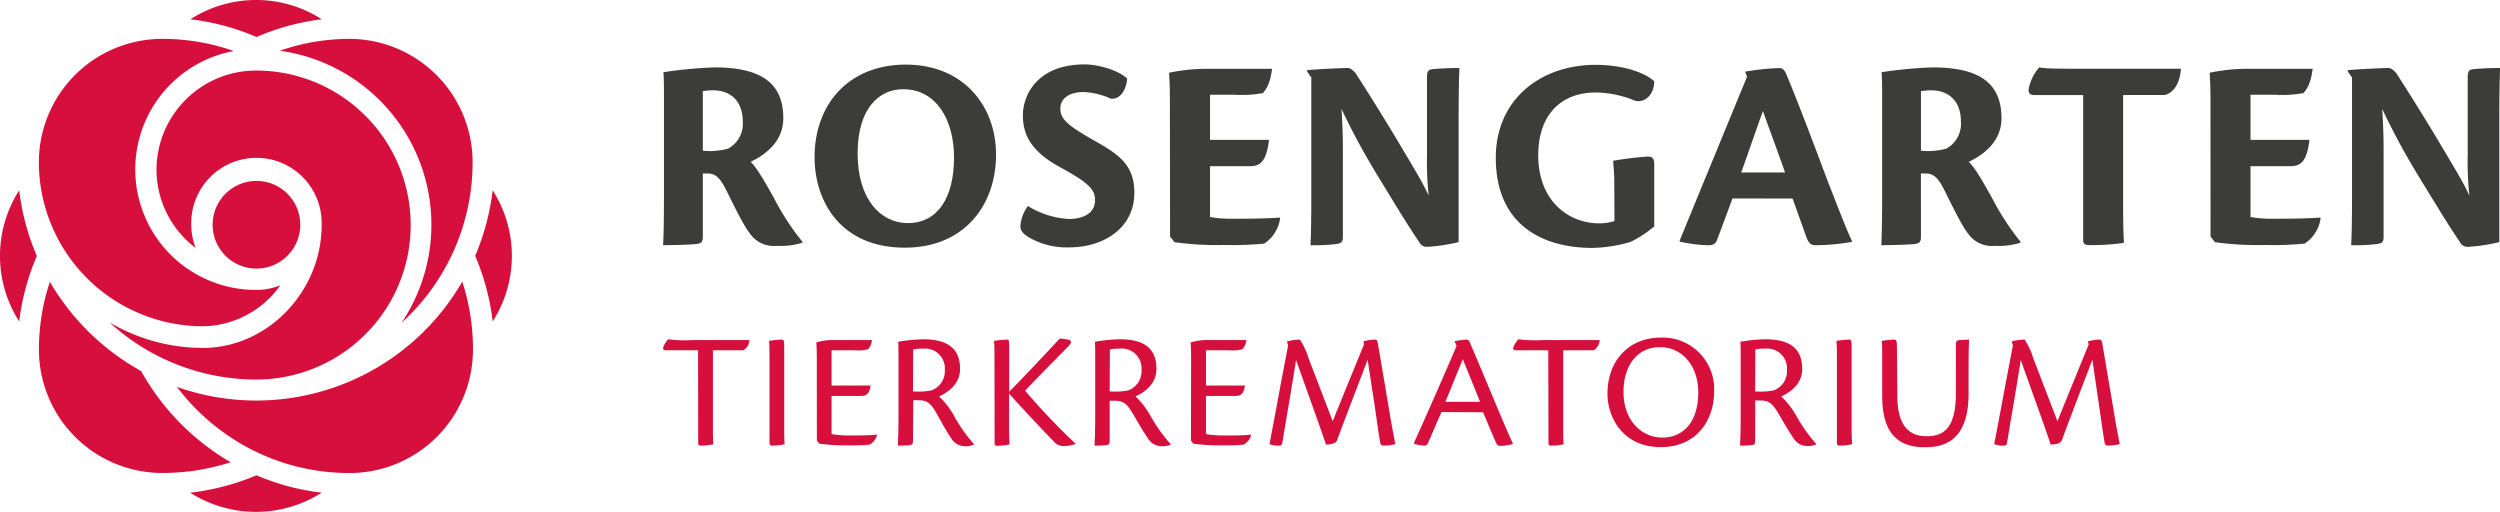
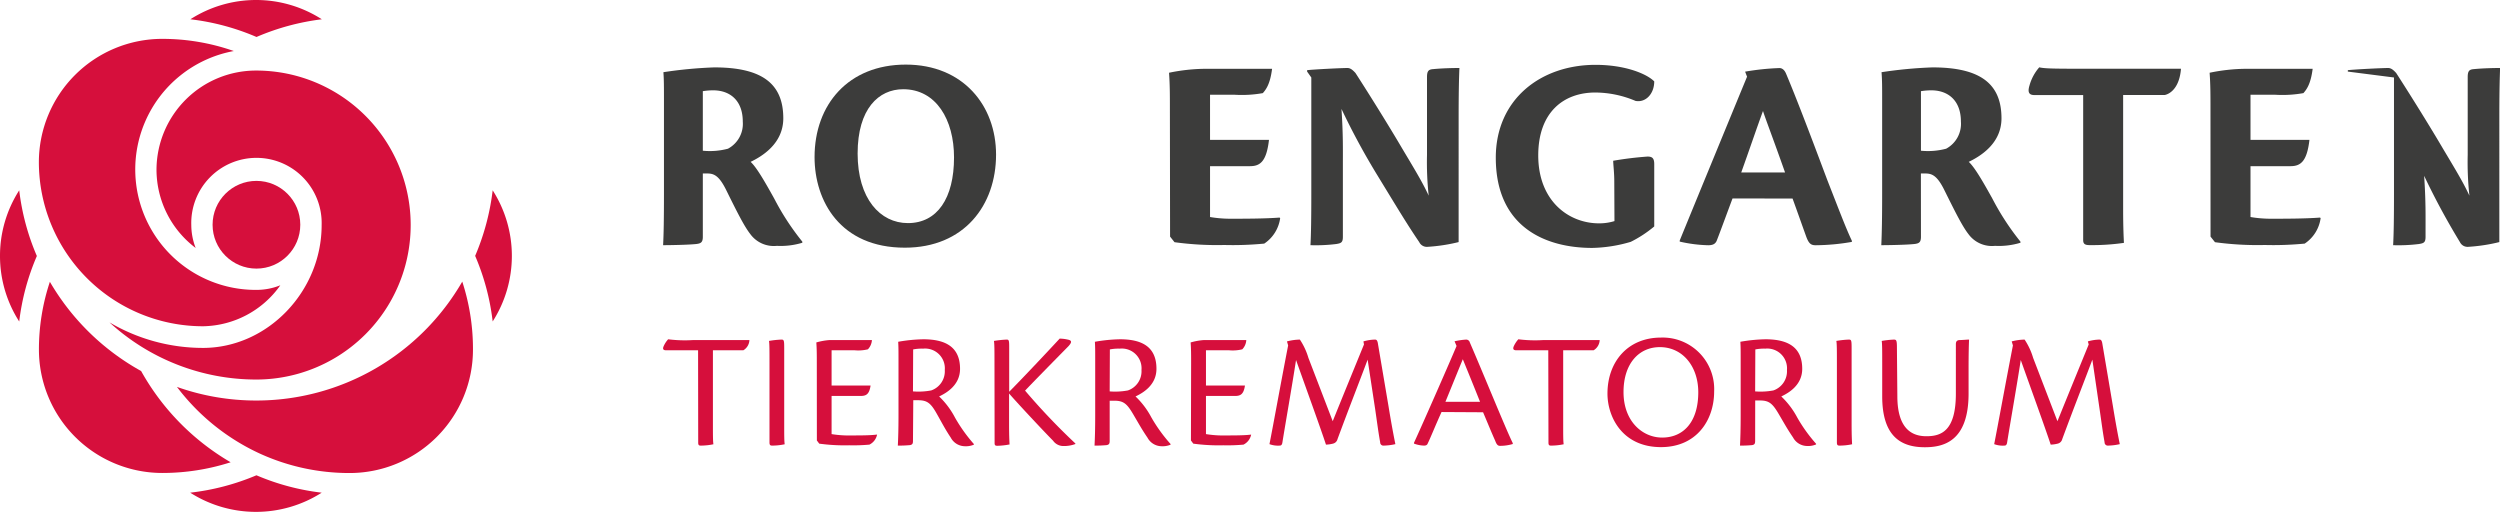
<svg xmlns="http://www.w3.org/2000/svg" viewBox="0 0 411.02 84.15">
  <defs>
    <style>.cls-1{fill:#d60f3c;}.cls-2{fill:#3c3c3b;}</style>
  </defs>
  <g id="Ebene_2" data-name="Ebene 2">
    <g id="Ebene_1-2" data-name="Ebene 1">
      <path class="cls-1" d="M23.2,61a39.52,39.52,0,0,1-15-14.67,35.24,35.24,0,0,0-1.8,11.19A20.29,20.29,0,0,0,26.66,77.76,36.67,36.67,0,0,0,37.92,76,39.78,39.78,0,0,1,23.2,61Z" />
      <path class="cls-1" d="M0,42.08A19.92,19.92,0,0,0,3.16,52.86a38.64,38.64,0,0,1,2.9-10.77,38.73,38.73,0,0,1-2.9-10.8A19.93,19.93,0,0,0,0,42.08Z" />
      <path class="cls-1" d="M33.37,53.64A15.85,15.85,0,0,0,46.09,46.9a10.46,10.46,0,0,1-3.93.76A19.8,19.8,0,0,1,38.44,8.39a35.51,35.51,0,0,0-11.78-2A20.29,20.29,0,0,0,6.39,26.66,27,27,0,0,0,33.37,53.64Z" />
      <path class="cls-1" d="M52.91,3.17a20,20,0,0,0-21.61,0A38.9,38.9,0,0,1,42.17,6.08,39.3,39.3,0,0,1,52.91,3.17Z" />
      <circle class="cls-1" cx="42.16" cy="36.95" r="7.21" />
      <path class="cls-1" d="M18,53a35.7,35.7,0,0,0,24.16,9.4,25.4,25.4,0,0,0-.08-50.8A16.36,16.36,0,0,0,25.73,27.89a16.15,16.15,0,0,0,6.44,12.88A10.55,10.55,0,0,1,31.45,37a10.72,10.72,0,1,1,21.43,0c0,10.95-8.93,20.2-19.51,20.2A30.29,30.29,0,0,1,18,53Z" />
-       <path class="cls-1" d="M57.49,6.39A35.11,35.11,0,0,0,46,8.34a28.89,28.89,0,0,1,20,44.75,35.65,35.65,0,0,0,11.7-26.43A20.29,20.29,0,0,0,57.49,6.39Z" />
      <path class="cls-1" d="M78.12,42.07A38.63,38.63,0,0,1,81,52.85a20,20,0,0,0,0-21.56A39.34,39.34,0,0,1,78.12,42.07Z" />
      <path class="cls-1" d="M31.27,81a20.1,20.1,0,0,0,21.62,0,38.73,38.73,0,0,1-10.73-2.86A39.23,39.23,0,0,1,31.27,81Z" />
      <path class="cls-1" d="M42.16,65.85a39,39,0,0,1-13.07-2.24,35.88,35.88,0,0,0,13.71,11h0a35.41,35.41,0,0,0,14.69,3.16A20.29,20.29,0,0,0,77.76,57.49,35.61,35.61,0,0,0,76,46.3,39.11,39.11,0,0,1,42.16,65.85Z" />
      <path class="cls-2" d="M115.55,38.93c0,.92-.32,1.1-1.1,1.19-1.34.14-4.37.19-5.43.19.1-1.84.14-4.55.14-8.41V16.51c0-2.26,0-3.36-.09-4.64a72,72,0,0,1,8.36-.79c7.86,0,11.35,2.67,11.35,8.37,0,4.22-3.58,6.29-5.37,7.16,1,.92,2.39,3.36,3.86,6a41.6,41.6,0,0,0,4.64,7.12v.18a12.27,12.27,0,0,1-4.18.51,4.78,4.78,0,0,1-4.37-1.93c-1-1.29-2.07-3.4-4-7.31-1.24-2.48-2.11-2.66-3.17-2.66h-.64Zm0-14.15a11.67,11.67,0,0,0,4.13-.33A4.64,4.64,0,0,0,122.12,20c0-3.49-2.11-5.15-4.87-5.15a10.35,10.35,0,0,0-1.7.14Z" />
      <path class="cls-2" d="M163.76,25.42c0,8.32-5.24,15.3-15,15.3-10.61,0-14.84-7.67-14.84-14.89,0-8.64,5.56-15.21,15-15.21S163.76,17.38,163.76,25.42ZM141,25.24c0,7.44,3.72,11.44,8.27,11.44,4.83,0,7.58-4.09,7.58-10.8,0-6.2-2.94-11.21-8.36-11.21C144.46,14.67,141,17.88,141,25.24Z" />
-       <path class="cls-2" d="M185.31,12.92c-.05,1.29-.83,3.45-2.67,3.31a12.11,12.11,0,0,0-4.5-1.1c-2.39,0-3.81,1.1-3.81,2.71,0,1.88,1.47,2.94,5.83,5.42,3.82,2.16,6.34,3.91,6.34,8.41,0,5.93-5.19,9-10.66,9A12.36,12.36,0,0,1,169,38.93c-.92-.6-1.24-1.1-1.24-1.75A6.27,6.27,0,0,1,169,33.87,14.24,14.24,0,0,0,175.71,36c2.48,0,4.32-1,4.32-3.08,0-1.65-.79-2.71-5.47-5.28-5.38-2.85-6.39-5.83-6.39-8.68,0-3.27,2.3-8.37,10.16-8.37C181,10.62,184.11,11.73,185.31,12.92Z" />
      <path class="cls-2" d="M192.34,17.75c0-2.21,0-3.77-.14-5.79a30.48,30.48,0,0,1,6-.65h10.94c-.32,2.53-1,3.4-1.52,4a19.6,19.6,0,0,1-4.59.27h-4.09V23h9.69c-.41,3.58-1.47,4.32-3.12,4.32h-6.57v8.36a20.38,20.38,0,0,0,3.67.28c1.8,0,5.33,0,7.77-.19l.09.1a6,6,0,0,1-2.62,4.18,54.36,54.36,0,0,1-6.57.23,51.4,51.4,0,0,1-8.18-.46l-.73-.92Z" />
      <path class="cls-2" d="M214.9,11.77v-.23c1-.13,5.7-.36,6.62-.36.5,0,.87.32,1.33.82,1.43,2.21,4.83,7.58,7.49,12.09,1.93,3.26,3.45,5.69,4.55,8.08a50.94,50.94,0,0,1-.28-6.7V12.65c0-1.06.33-1.24,1.06-1.29,1.47-.14,3.17-.18,4.27-.18-.09,2-.13,4.64-.13,8.45V39.8a28.48,28.48,0,0,1-5.1.78,1.39,1.39,0,0,1-1.38-.78c-2-2.94-3.45-5.37-6.89-11a116.16,116.16,0,0,1-5.89-10.89c.28,4.23.23,6.57.23,8.91V38.93c0,.92-.27,1.06-1.1,1.19a27.34,27.34,0,0,1-4.23.19c.1-1.84.14-4.51.14-8.37V12.74Z" />
      <path class="cls-2" d="M265.4,29.92c0-1.56-.14-2.43-.18-3.49a56.9,56.9,0,0,1,5.65-.69c.78,0,1.1.28,1.1,1.24V37.23a19.51,19.51,0,0,1-3.86,2.53,23.8,23.8,0,0,1-6.34,1c-7.49,0-15.85-3.26-15.85-14.84,0-9.56,7.35-15.26,16.4-15.26,4.87,0,8.41,1.47,9.65,2.72,0,2.06-1.42,3.53-3.08,3.21a17.11,17.11,0,0,0-6.61-1.38c-5.24,0-9.38,3.27-9.38,10.34,0,7.49,5,11.17,10,11.17a8.54,8.54,0,0,0,2.53-.37Z" />
      <path class="cls-2" d="M284.84,32.63c-.83,2.21-2.07,5.61-2.62,7-.23.46-.59.69-1.38.69a23.07,23.07,0,0,1-4.68-.6v-.18c2.29-5.61,9.23-22.47,11.07-26.93l-.32-.83a41.28,41.28,0,0,1,5.65-.59c.37,0,.78.23,1.06.87,2.16,5.1,5.37,13.74,6.84,17.64,1.93,4.92,3,7.77,4,9.88v.19a35.81,35.81,0,0,1-5.93.55c-.78,0-1.15-.23-1.61-1.52-.83-2.3-1.42-4-2.21-6.16Zm8.64-4.27c-1.93-5.47-3.17-8.68-3.63-10.11-1,2.71-2.21,6.3-3.58,10.11Z" />
      <path class="cls-2" d="M315.82,38.93c0,.92-.32,1.1-1.1,1.19-1.33.14-4.36.19-5.42.19.09-1.84.14-4.55.14-8.41V16.51c0-2.26,0-3.36-.1-4.64a72.24,72.24,0,0,1,8.37-.79c7.85,0,11.35,2.67,11.35,8.37,0,4.22-3.59,6.29-5.38,7.16,1,.92,2.39,3.36,3.86,6a42.23,42.23,0,0,0,4.64,7.12v.18a12.22,12.22,0,0,1-4.18.51,4.78,4.78,0,0,1-4.37-1.93c-1-1.29-2.06-3.4-4-7.31-1.24-2.48-2.12-2.66-3.17-2.66h-.65Zm0-14.15a11.75,11.75,0,0,0,4.14-.33A4.65,4.65,0,0,0,322.39,20c0-3.49-2.11-5.15-4.87-5.15a10.45,10.45,0,0,0-1.7.14Z" />
      <path class="cls-2" d="M342.49,15.63h-8c-.83,0-1.19-.37-.83-1.56a7.63,7.63,0,0,1,1.61-3c.83.19,2.12.23,6.53.23h16.77c-.23,2.94-1.61,4.09-2.67,4.32h-6.84v18.7c0,3.17.09,4.69.13,5.61a37,37,0,0,1-5.6.37c-.74,0-1.1-.14-1.1-.83Z" />
      <path class="cls-2" d="M363.42,17.75c0-2.21,0-3.77-.14-5.79a30.48,30.48,0,0,1,6-.65h10.94c-.32,2.53-1,3.4-1.52,4a19.6,19.6,0,0,1-4.59.27H370V23h9.69c-.41,3.58-1.47,4.32-3.12,4.32H370v8.36a20.38,20.38,0,0,0,3.67.28c1.8,0,5.33,0,7.77-.19l.09.1a6,6,0,0,1-2.62,4.18,54.36,54.36,0,0,1-6.57.23,51.4,51.4,0,0,1-8.18-.46l-.73-.92Z" />
-       <path class="cls-2" d="M386,11.77v-.23c1-.13,5.7-.36,6.62-.36.5,0,.87.32,1.33.82,1.43,2.21,4.83,7.58,7.49,12.09,1.93,3.26,3.45,5.69,4.55,8.08a50.94,50.94,0,0,1-.28-6.7V12.65c0-1.06.33-1.24,1.06-1.29,1.47-.14,3.17-.18,4.27-.18-.09,2-.13,4.64-.13,8.45V39.8a28.48,28.48,0,0,1-5.1.78,1.39,1.39,0,0,1-1.38-.78c-2-2.94-3.45-5.37-6.9-11a118.23,118.23,0,0,1-5.88-10.89c.28,4.23.23,6.57.23,8.91V38.93c0,.92-.27,1.06-1.1,1.19a27.34,27.34,0,0,1-4.23.19c.1-1.84.14-4.51.14-8.37V12.74Z" />
+       <path class="cls-2" d="M386,11.77v-.23c1-.13,5.7-.36,6.62-.36.5,0,.87.32,1.33.82,1.43,2.21,4.83,7.58,7.49,12.09,1.93,3.26,3.45,5.69,4.55,8.08a50.94,50.94,0,0,1-.28-6.7V12.65c0-1.06.33-1.24,1.06-1.29,1.47-.14,3.17-.18,4.27-.18-.09,2-.13,4.64-.13,8.45V39.8a28.48,28.48,0,0,1-5.1.78,1.39,1.39,0,0,1-1.38-.78a118.23,118.23,0,0,1-5.88-10.89c.28,4.23.23,6.57.23,8.91V38.93c0,.92-.27,1.06-1.1,1.19a27.34,27.34,0,0,1-4.23.19c.1-1.84.14-4.51.14-8.37V12.74Z" />
      <path class="cls-1" d="M114.77,57.59h-5.26c-.41,0-.6-.16-.43-.6a4.21,4.21,0,0,1,.77-1.21,21.62,21.62,0,0,0,4.09.13h9.27a2.05,2.05,0,0,1-1,1.68h-5v12.1c0,1.9,0,2.8.08,3.35a10,10,0,0,1-2.09.22c-.28,0-.41-.08-.41-.49Z" />
      <path class="cls-1" d="M126.51,59.52c0-1.85,0-3-.08-3.47a15.49,15.49,0,0,1,2.06-.22c.41,0,.44.19.44,1.43V69.69c0,1.9,0,2.8.08,3.35a9.85,9.85,0,0,1-2.06.22c-.3,0-.44-.08-.44-.52Z" />
      <path class="cls-1" d="M134.29,59.76c0-1.29,0-2.42-.08-3.46a10.66,10.66,0,0,1,2.14-.39h7a2.42,2.42,0,0,1-.66,1.52,6.57,6.57,0,0,1-2.17.16h-3.8v5.8h6.41c-.22,1.49-.77,1.71-1.68,1.71h-4.73v6.27a17.73,17.73,0,0,0,3.36.22c1.23,0,3,0,4.06-.14l.06,0a2.35,2.35,0,0,1-1.26,1.65,29.14,29.14,0,0,1-3.33.11,30.85,30.85,0,0,1-4.92-.27l-.39-.52Z" />
      <path class="cls-1" d="M150.1,72.49c0,.5-.13.61-.49.69a19.3,19.3,0,0,1-2,.08c.06-1.1.11-2.72.11-5V59.05c0-1.35,0-2-.05-2.86a26.35,26.35,0,0,1,4.12-.41c3.66,0,6.05,1.26,6.05,4.86,0,2.73-2.31,4-3.44,4.54A13.34,13.34,0,0,1,157,68.64,25.81,25.81,0,0,0,160.11,73v.11a3.43,3.43,0,0,1-1.59.25,2.65,2.65,0,0,1-2.2-1.4C155.38,70.54,155,69.77,154,68s-1.59-2.2-3.1-2.2h-.75Zm0-8.14a11.46,11.46,0,0,0,3-.16,3.33,3.33,0,0,0,2.23-3.36,3.25,3.25,0,0,0-3.57-3.51,7.27,7.27,0,0,0-1.63.13Z" />
      <path class="cls-1" d="M163.5,59.54c0-1.84,0-3-.09-3.49a18.52,18.52,0,0,1,2.09-.22c.39,0,.42.17.42,1.35v7.23c2.28-2.31,5.88-6.13,8.3-8.74a6.51,6.51,0,0,1,1.32.16c.71.14.71.44.11,1.1-1.73,1.76-5.2,5.28-7.12,7.29a107,107,0,0,0,8.27,8.69V73a5.34,5.34,0,0,1-2,.33,2.07,2.07,0,0,1-1.67-.88c-1.54-1.54-6.41-6.77-7.23-7.76v5c0,1.93.05,2.83.08,3.38a11.91,11.91,0,0,1-2,.22c-.35,0-.46-.08-.46-.46Z" />
      <path class="cls-1" d="M182.44,72.49c0,.5-.14.61-.49.69a19.3,19.3,0,0,1-2,.08c.06-1.1.11-2.72.11-5V59.05c0-1.35,0-2-.05-2.86a26.35,26.35,0,0,1,4.12-.41c3.66,0,6,1.26,6,4.86,0,2.73-2.31,4-3.44,4.54a13.34,13.34,0,0,1,2.61,3.46A25.81,25.81,0,0,0,192.45,73v.11a3.43,3.43,0,0,1-1.59.25,2.65,2.65,0,0,1-2.2-1.4c-.94-1.38-1.35-2.15-2.37-3.88s-1.59-2.2-3.11-2.2h-.74Zm0-8.14a11.46,11.46,0,0,0,3-.16,3.33,3.33,0,0,0,2.23-3.36,3.25,3.25,0,0,0-3.58-3.51,7.18,7.18,0,0,0-1.62.13Z" />
      <path class="cls-1" d="M195.83,59.76c0-1.29,0-2.42-.08-3.46a10.77,10.77,0,0,1,2.15-.39h7a2.37,2.37,0,0,1-.66,1.52,6.57,6.57,0,0,1-2.17.16h-3.8v5.8h6.41c-.22,1.49-.77,1.71-1.68,1.71h-4.73v6.27a17.73,17.73,0,0,0,3.36.22c1.24,0,3,0,4.07-.14l0,0a2.35,2.35,0,0,1-1.26,1.65,29,29,0,0,1-3.33.11,30.94,30.94,0,0,1-4.92-.27l-.39-.52Z" />
      <path class="cls-1" d="M224.16,56.13a7.22,7.22,0,0,1,1.92-.3c.22,0,.39.14.47.72l1.73,10.22c.47,2.89.86,4.93,1.13,6.25a9.23,9.23,0,0,1-1.9.24.53.53,0,0,1-.6-.55c-.28-1.54-.44-2.8-.8-5.3l-1.26-8.28c-1,2.7-3.08,8-4.95,13.06a1,1,0,0,1-.72.74,5.33,5.33,0,0,1-1.18.17c-.85-2.61-3.44-9.73-4.92-13.91-.61,4-1.82,10.88-2.26,13.66-.08.3-.19.41-.44.41a4,4,0,0,1-1.67-.24c.55-2.75,1.86-10,3.07-16.23l-.19-.66a8.9,8.9,0,0,1,2.12-.3,11.06,11.06,0,0,1,1.4,3l4,10.42c1.82-4.51,4-9.82,5.14-12.62Z" />
      <path class="cls-1" d="M237,67.74c-1,2.2-1.81,4.23-2.28,5.19-.08.22-.27.33-.6.33a5,5,0,0,1-1.65-.33l0-.13c1.56-3.39,6.13-13.81,7-15.92l-.33-.77a11.93,11.93,0,0,1,1.9-.28.62.62,0,0,1,.61.47c1.26,2.89,3.68,8.74,4.75,11.27s1.82,4.29,2.31,5.28V73a7.37,7.37,0,0,1-2.09.3c-.33,0-.55-.16-.79-.82-.64-1.43-1.08-2.53-2-4.7Zm6.33-1.68c-1.49-3.74-2.45-6.05-2.83-7-.91,2.2-1.79,4.39-2.86,7Z" />
      <path class="cls-1" d="M254.55,57.59H249.3c-.42,0-.61-.16-.45-.6a4.41,4.41,0,0,1,.78-1.21,21.62,21.62,0,0,0,4.09.13H263a2.05,2.05,0,0,1-1,1.68h-5v12.1c0,1.9,0,2.8.08,3.35a10,10,0,0,1-2.09.22c-.28,0-.41-.08-.41-.49Z" />
      <path class="cls-1" d="M281.82,64.35c0,4.76-2.91,9.16-8.74,9.16-6.38,0-8.8-5-8.8-8.8,0-5.22,3.33-9.21,8.8-9.21A8.47,8.47,0,0,1,281.82,64.35Zm-14.9.11c0,4.84,3.14,7.48,6.35,7.48,3.47,0,5.94-2.53,5.94-7.45,0-4.23-2.55-7.42-6.32-7.42C269.48,57.07,266.92,59.74,266.92,64.46Z" />
      <path class="cls-1" d="M288.56,72.49c0,.5-.13.61-.49.69a19.3,19.3,0,0,1-2,.08c.06-1.1.11-2.72.11-5V59.05c0-1.35,0-2-.05-2.86a26.35,26.35,0,0,1,4.12-.41c3.66,0,6.05,1.26,6.05,4.86,0,2.73-2.31,4-3.44,4.54a13.54,13.54,0,0,1,2.62,3.46,25.37,25.37,0,0,0,3.1,4.32v.11a3.43,3.43,0,0,1-1.59.25,2.65,2.65,0,0,1-2.2-1.4c-.94-1.38-1.35-2.15-2.37-3.88s-1.59-2.2-3.1-2.2h-.75Zm0-8.14a11.46,11.46,0,0,0,3-.16,3.33,3.33,0,0,0,2.23-3.36,3.25,3.25,0,0,0-3.57-3.51,7.27,7.27,0,0,0-1.63.13Z" />
      <path class="cls-1" d="M302,59.52c0-1.85,0-3-.09-3.47a15.84,15.84,0,0,1,2.07-.22c.41,0,.44.19.44,1.43V69.69c0,1.9.05,2.8.08,3.35a9.93,9.93,0,0,1-2.06.22c-.31,0-.44-.08-.44-.52Z" />
      <path class="cls-1" d="M311.94,65.13c0,5.71,2.72,6.59,4.78,6.59,2.45,0,4.84-.88,4.84-7V56.6c0-.52.22-.63.52-.69.55,0,1.32-.08,1.65-.08-.05,1.07-.08,2.7-.08,5v3.87c0,7.9-4.15,8.83-7.2,8.83-4.13,0-7-2-7-8.38V59.57c0-1.84,0-3-.08-3.52a16.17,16.17,0,0,1,2-.22c.44,0,.5.17.5,1.49Z" />
      <path class="cls-1" d="M343.26,56.13a7.22,7.22,0,0,1,1.92-.3c.22,0,.39.14.47.72l1.73,10.22c.47,2.89.86,4.93,1.13,6.25a9.23,9.23,0,0,1-1.9.24.53.53,0,0,1-.6-.55c-.28-1.54-.44-2.8-.8-5.3L344,59.13c-1,2.7-3.08,8-4.95,13.06a1,1,0,0,1-.72.74,5.25,5.25,0,0,1-1.18.17c-.85-2.61-3.44-9.73-4.92-13.91-.61,4-1.82,10.88-2.26,13.66-.08.3-.19.41-.44.41a4,4,0,0,1-1.67-.24c.55-2.75,1.87-10,3.08-16.23l-.2-.66a9,9,0,0,1,2.12-.3,11.06,11.06,0,0,1,1.4,3l4,10.42c1.82-4.51,4-9.82,5.14-12.62Z" />
    </g>
  </g>
</svg>